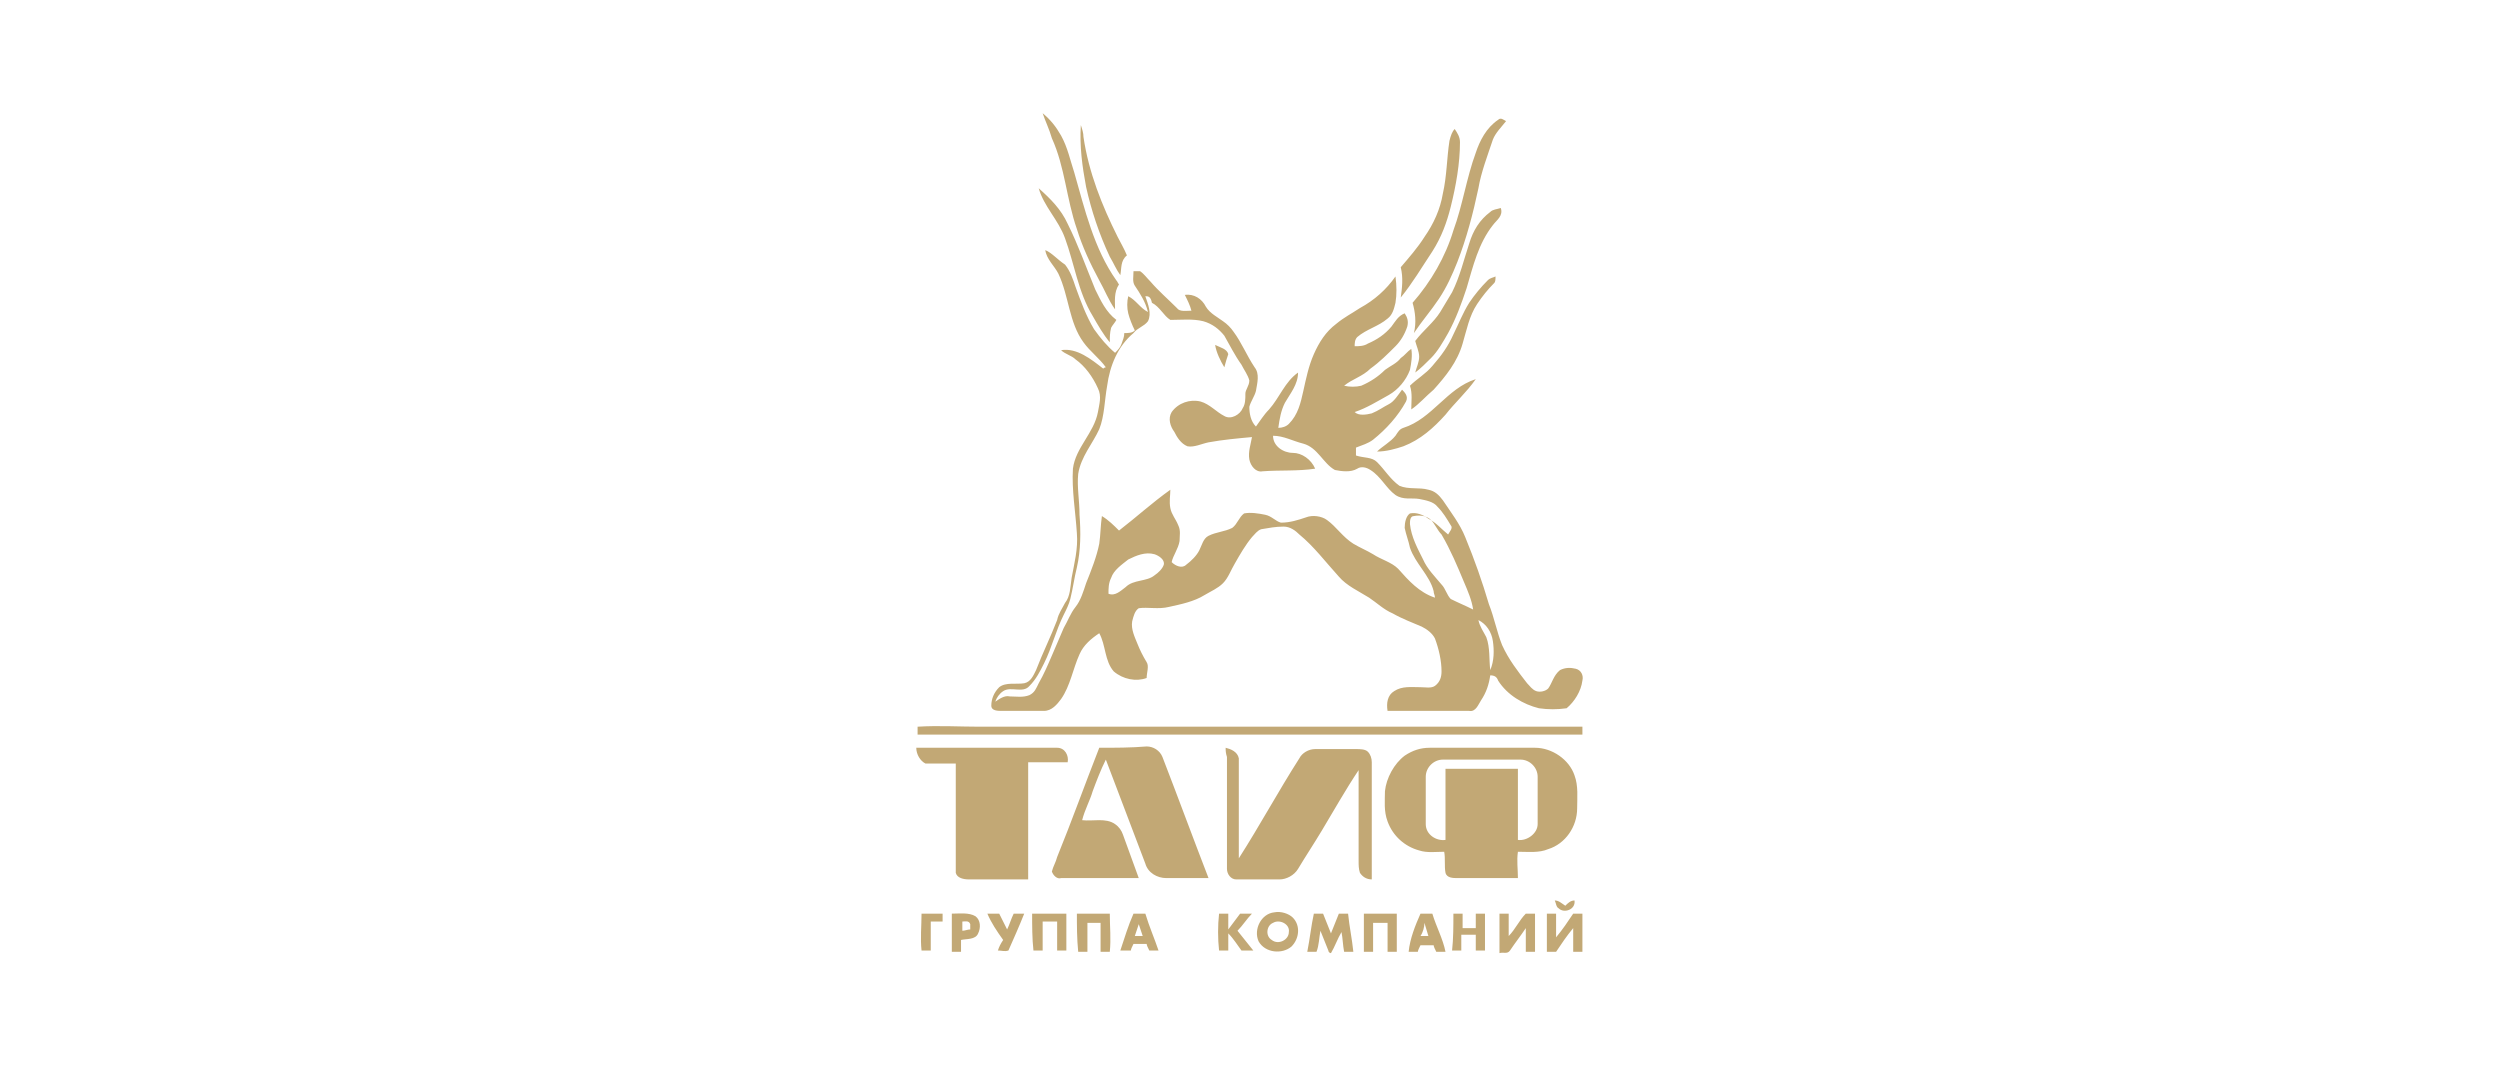
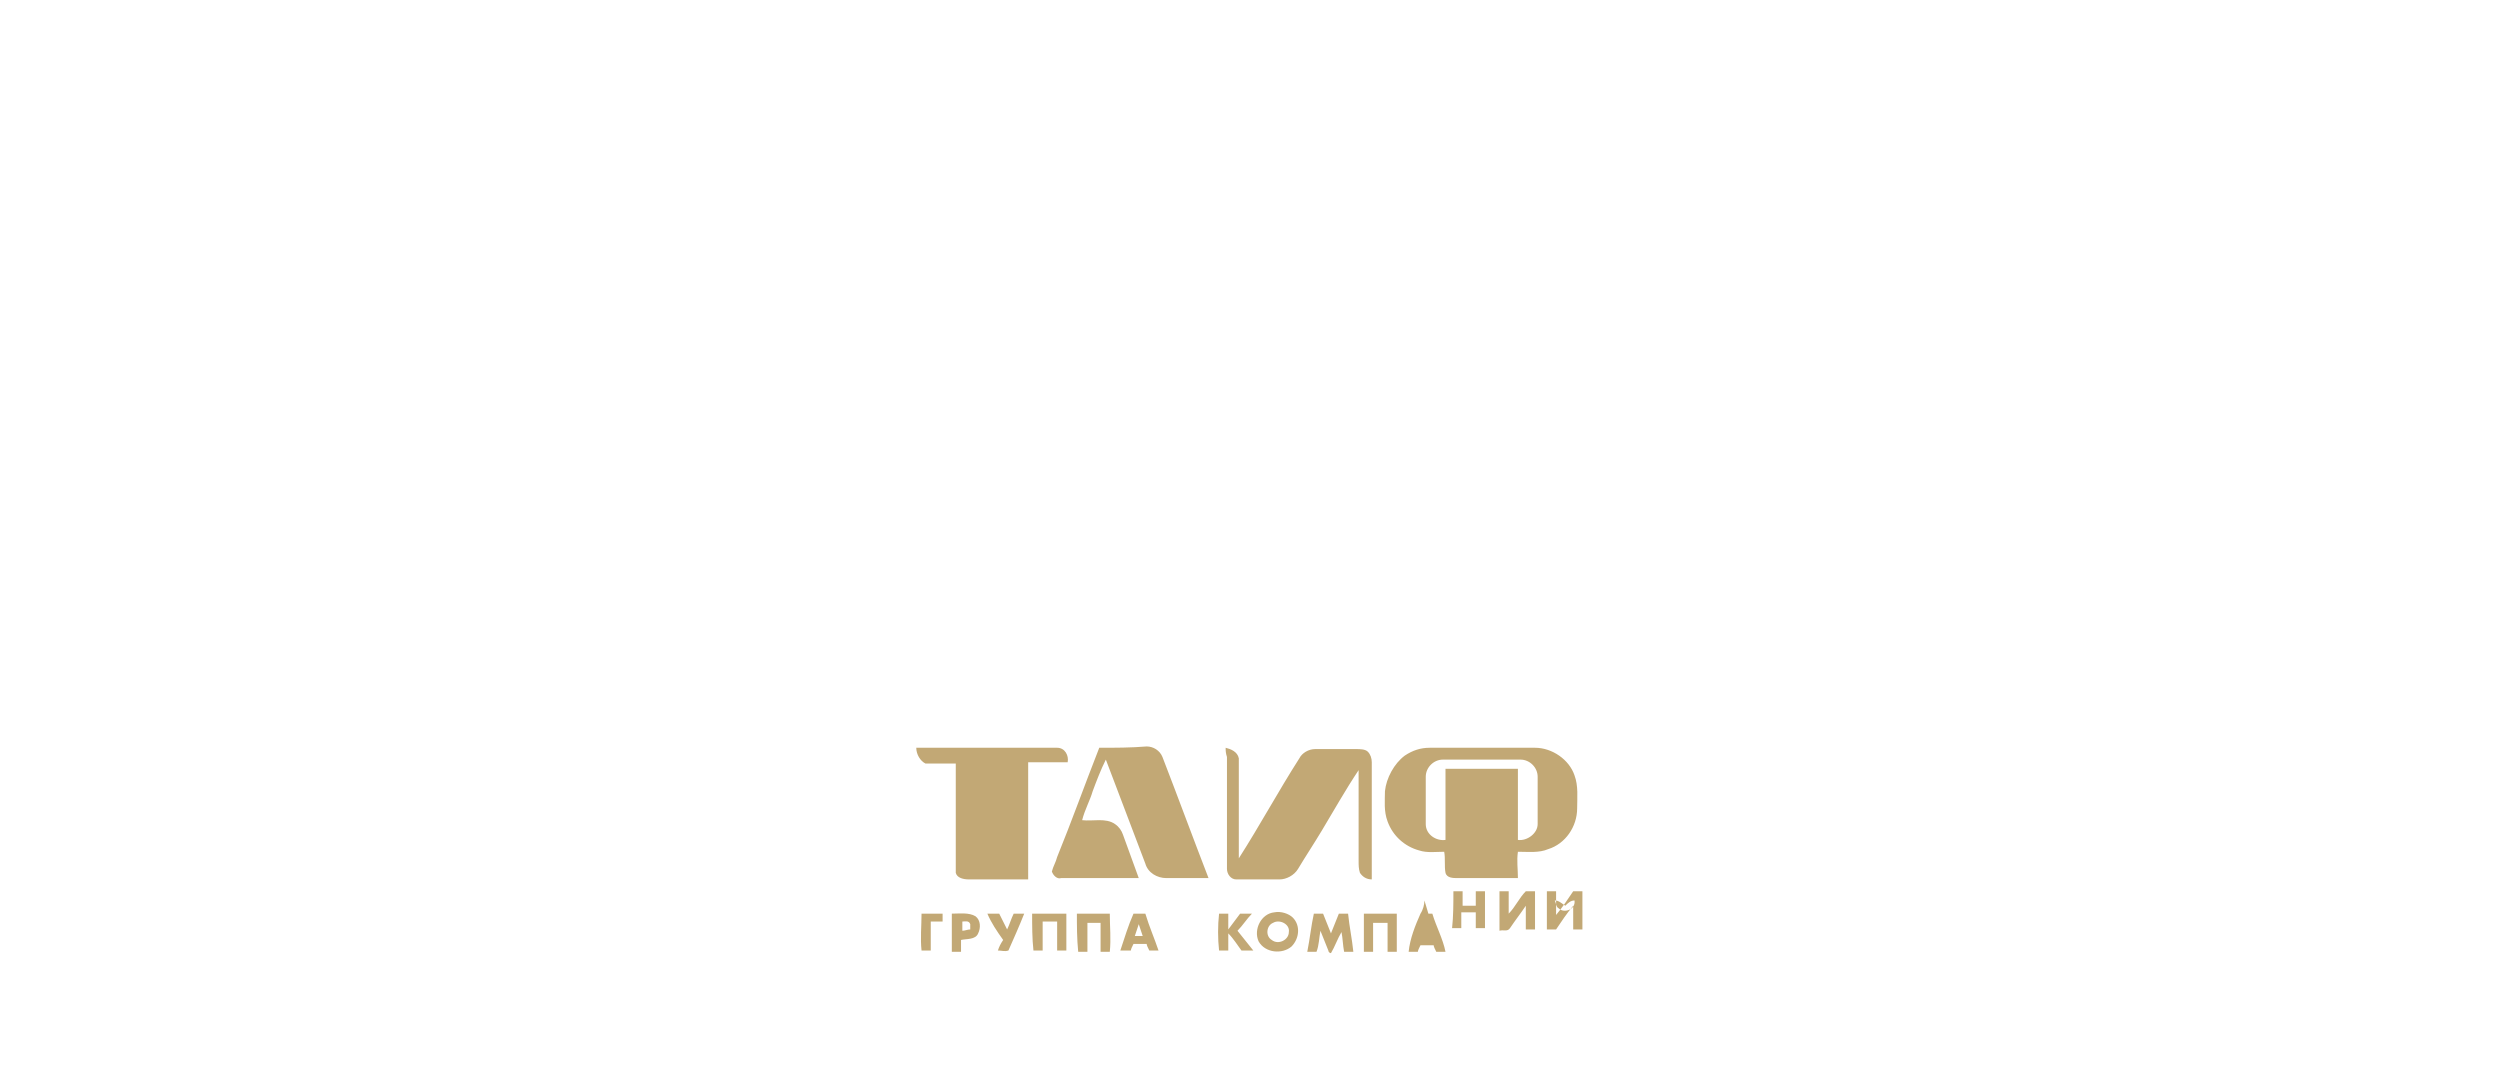
<svg xmlns="http://www.w3.org/2000/svg" xmlns:ns1="http://sodipodi.sourceforge.net/DTD/sodipodi-0.dtd" xmlns:ns2="http://www.inkscape.org/namespaces/inkscape" version="1.1" id="Слой_1" ns1:docname="fdf1d132f59d16ab228967bb34bce297.svg" x="0px" y="0px" viewBox="0 0 189.9 80.9" xml:space="preserve" width="189.9" height="80.9">
  <defs id="defs13" />
  <style type="text/css" id="style2">
	.st0{fill:none;}
	.st1{fill-rule:evenodd;clip-rule:evenodd;fill:#C2A875;}
</style>
  <ns1:namedview bordercolor="#666666" borderopacity="1.0" id="namedview21" ns2:pagecheckerboard="0" ns2:pageopacity="0.0" ns2:pageshadow="2" pagecolor="#ffffff">
	</ns1:namedview>
-   <rect id="rect18" class="st0" width="189.9" height="80.9" x="0" y="0" />
  <g id="g10">
-     <path class="st1" d="m 79.2,8.6 c 0.6,0.5 1,1 1.4,1.7 0.5,0.9 0.7,1.9 1,2.8 0.8,2.8 1.5,5.8 3.2,8.2 0.1,0.1 0.1,0.2 0.2,0.3 -0.4,0.6 -0.3,1.3 -0.3,1.9 C 84.2,22.8 83.9,22 83.5,21.3 82.8,20 82.2,18.7 81.8,17.4 81,15.1 80.9,12.7 79.9,10.5 79.7,9.8 79.4,9.2 79.2,8.6 Z m 34.6,0.5 c 0.2,-0.2 0.4,0 0.6,0.1 -0.4,0.5 -0.8,0.9 -1,1.4 -0.4,1.2 -0.9,2.5 -1.1,3.7 -0.4,1.9 -0.9,3.8 -1.6,5.6 -0.4,1 -0.8,1.9 -1.4,2.8 -0.6,0.9 -1.3,1.7 -1.9,2.6 0.2,-0.8 0.1,-1.6 -0.1,-2.3 1.4,-1.6 2.5,-3.5 3.1,-5.5 0.7,-1.9 1,-4 1.7,-5.9 0.3,-0.9 0.8,-1.9 1.7,-2.5 z M 82.1,9.5 c -0.1,1.6 0.1,3.1 0.4,4.7 0.4,1.8 1,3.6 1.8,5.3 0.3,0.5 0.5,1 0.8,1.4 0.1,-0.5 0,-1.1 0.5,-1.5 -0.2,-0.5 -0.5,-1 -0.7,-1.4 -1.2,-2.4 -2.2,-4.9 -2.6,-7.6 0,-0.3 -0.1,-0.6 -0.2,-0.9 z m 28,1.2 c -0.2,1.3 -0.2,2.7 -0.5,4 -0.2,1.2 -0.7,2.3 -1.4,3.3 -0.5,0.8 -1.2,1.6 -1.8,2.3 0.2,0.8 0.1,1.6 0,2.3 0.9,-1.1 1.6,-2.3 2.4,-3.5 0.7,-1.1 1.1,-2.2 1.4,-3.4 0.4,-1.6 0.7,-3.3 0.7,-4.9 0,-0.4 -0.2,-0.7 -0.4,-1 -0.2,0.2 -0.3,0.5 -0.4,0.9 z m -31.2,3.6 c 0.4,1.4 1.5,2.4 2,3.8 0.7,1.9 1,4.1 2.1,5.9 0.4,0.7 0.8,1.4 1.3,2 0,-0.4 0,-0.7 0.1,-1.1 0.1,-0.2 0.3,-0.4 0.4,-0.6 C 84,23.7 83.6,22.8 83.2,22 82.5,20.3 81.9,18.6 81.1,17 80.6,15.9 79.8,15.1 78.9,14.3 Z m 34.3,1.8 c -0.8,0.6 -1.3,1.4 -1.6,2.4 -0.4,1.2 -0.7,2.5 -1.3,3.7 -0.3,0.5 -0.6,1 -0.9,1.5 -0.5,0.8 -1.3,1.4 -1.9,2.2 0.1,0.4 0.3,0.8 0.3,1.2 0,0.4 -0.2,0.8 -0.3,1.2 0.4,-0.3 0.8,-0.7 1.2,-1.1 0.5,-0.5 0.9,-1.2 1.3,-1.9 0.6,-1.1 1,-2.2 1.4,-3.4 0.5,-1.7 0.9,-3.4 2,-4.8 0.3,-0.4 0.8,-0.7 0.6,-1.3 -0.3,0.1 -0.6,0.1 -0.8,0.3 z M 79.4,19 c 0.1,0.7 0.7,1.2 1,1.8 0.8,1.7 0.8,3.7 1.9,5.2 0.5,0.7 1.2,1.2 1.7,1.9 -0.1,0 -0.2,0.1 -0.2,0.1 -0.9,-0.7 -2,-1.6 -3.2,-1.4 0.3,0.3 0.8,0.4 1.1,0.7 0.7,0.5 1.3,1.3 1.7,2.2 0.3,0.6 0.1,1.2 0,1.8 -0.3,1.6 -1.7,2.7 -1.9,4.3 -0.1,1.6 0.2,3.3 0.3,4.9 0.1,1.2 -0.2,2.3 -0.4,3.4 -0.1,0.7 -0.1,1.4 -0.5,1.9 -0.2,0.4 -0.5,0.8 -0.6,1.3 -0.5,1.3 -1.1,2.5 -1.6,3.8 -0.2,0.4 -0.4,0.9 -0.9,1 -0.6,0.1 -1.4,-0.1 -1.9,0.3 -0.4,0.4 -0.6,0.9 -0.6,1.4 0,0.4 0.5,0.4 0.8,0.4 1.1,0 2.1,0 3.2,0 0.6,0 1,-0.5 1.3,-0.9 0.7,-1 0.9,-2.3 1.4,-3.4 0.3,-0.7 0.9,-1.2 1.5,-1.6 0.5,0.9 0.4,2.1 1.1,2.9 0.7,0.6 1.7,0.8 2.5,0.5 0,-0.4 0.2,-0.9 0,-1.2 -0.3,-0.5 -0.5,-0.9 -0.7,-1.4 -0.2,-0.5 -0.5,-1.1 -0.4,-1.7 0.1,-0.4 0.2,-0.8 0.5,-1 0.7,-0.1 1.5,0.1 2.3,-0.1 0.9,-0.2 1.9,-0.4 2.7,-0.9 0.5,-0.3 1,-0.5 1.4,-0.9 0.4,-0.4 0.6,-1 0.9,-1.5 0.4,-0.7 0.8,-1.4 1.3,-2 0.2,-0.2 0.4,-0.5 0.7,-0.6 0.6,-0.1 1.1,-0.2 1.7,-0.2 0.5,0 0.9,0.3 1.2,0.6 1.1,0.9 2,2.1 3,3.2 0.6,0.7 1.5,1.1 2.3,1.6 0.6,0.4 1.1,0.9 1.8,1.2 0.7,0.4 1.5,0.7 2.2,1 0.4,0.2 0.8,0.5 1,0.9 0.3,0.8 0.5,1.7 0.5,2.5 0,0.4 -0.1,0.8 -0.5,1.1 -0.3,0.2 -0.7,0.1 -1.1,0.1 -0.7,0 -1.4,-0.1 -2,0.3 -0.5,0.3 -0.6,0.9 -0.5,1.5 2.1,0 4.1,0 6.2,0 0.5,0.1 0.7,-0.5 0.9,-0.8 0.4,-0.6 0.6,-1.2 0.7,-1.9 0.3,0 0.5,0.1 0.6,0.4 0.7,1.1 1.9,1.8 3.1,2.1 0.7,0.1 1.4,0.1 2.1,0 0.6,-0.5 1.1,-1.3 1.2,-2.1 0.1,-0.4 -0.1,-0.8 -0.5,-0.9 -0.4,-0.1 -0.8,-0.1 -1.2,0.1 -0.5,0.4 -0.6,1 -0.9,1.4 -0.2,0.2 -0.6,0.3 -0.9,0.2 -0.3,-0.1 -0.5,-0.4 -0.7,-0.6 -0.7,-0.9 -1.4,-1.8 -1.9,-2.9 -0.4,-1 -0.6,-2.1 -1,-3.1 -0.5,-1.7 -1.1,-3.4 -1.8,-5.1 -0.4,-1 -1.1,-1.9 -1.7,-2.8 -0.3,-0.4 -0.6,-0.7 -1.1,-0.8 -0.7,-0.2 -1.5,0 -2.2,-0.3 -0.7,-0.5 -1.1,-1.2 -1.7,-1.8 -0.4,-0.4 -1,-0.3 -1.6,-0.5 0,-0.2 0,-0.4 0,-0.6 0.5,-0.2 0.9,-0.3 1.3,-0.6 1,-0.8 1.9,-1.8 2.5,-2.9 0.2,-0.4 -0.1,-0.7 -0.3,-0.9 -0.3,0.4 -0.6,0.9 -1,1.1 -0.4,0.2 -0.8,0.5 -1.3,0.7 -0.4,0.1 -1,0.2 -1.3,-0.1 0.9,-0.3 1.7,-0.8 2.6,-1.3 0.7,-0.4 1.3,-1.1 1.6,-1.9 0.1,-0.5 0.2,-1.1 0.1,-1.6 -0.3,0.2 -0.5,0.5 -0.8,0.7 -0.3,0.4 -0.8,0.6 -1.2,0.9 -0.5,0.5 -1.1,0.9 -1.8,1.2 -0.4,0.1 -0.9,0.1 -1.3,0 0.6,-0.5 1.4,-0.7 2,-1.3 0.7,-0.5 1.3,-1.1 1.9,-1.7 0.4,-0.4 0.7,-0.9 0.9,-1.5 0.1,-0.4 0,-0.7 -0.2,-1 -0.5,0.2 -0.7,0.6 -1,1 -0.5,0.6 -1.1,1 -1.8,1.3 -0.3,0.2 -0.7,0.2 -1,0.2 0,-0.2 0,-0.5 0.2,-0.7 0.7,-0.6 1.6,-0.8 2.3,-1.4 0.4,-0.3 0.5,-0.8 0.6,-1.2 0.1,-0.6 0.1,-1.3 0,-2 -0.7,1 -1.6,1.8 -2.7,2.4 -0.6,0.4 -1.2,0.7 -1.8,1.2 -0.8,0.6 -1.3,1.4 -1.7,2.3 -0.4,0.9 -0.6,1.9 -0.8,2.8 -0.2,0.9 -0.4,1.8 -1.1,2.5 -0.2,0.2 -0.5,0.3 -0.8,0.3 0.1,-0.7 0.2,-1.3 0.5,-1.9 0.4,-0.7 1,-1.4 1,-2.3 -1,0.7 -1.4,1.9 -2.2,2.8 -0.4,0.4 -0.7,0.9 -1,1.3 -0.4,-0.4 -0.5,-1 -0.5,-1.5 0.1,-0.4 0.4,-0.8 0.5,-1.2 0.1,-0.6 0.3,-1.3 -0.1,-1.8 -0.6,-0.9 -1,-1.9 -1.6,-2.7 -0.2,-0.3 -0.5,-0.6 -0.8,-0.8 -0.4,-0.3 -1,-0.6 -1.3,-1.1 -0.3,-0.6 -0.9,-1 -1.6,-0.9 0.2,0.4 0.4,0.8 0.5,1.2 -0.4,0 -0.9,0.1 -1.1,-0.2 -0.7,-0.7 -1.4,-1.3 -2,-2 -0.3,-0.3 -0.5,-0.6 -0.8,-0.8 -0.2,0 -0.4,0 -0.5,0 0,0.4 -0.1,0.8 0.1,1.1 0.4,0.6 0.8,1.2 1,2 -0.6,-0.3 -0.9,-0.9 -1.5,-1.2 -0.1,0.4 -0.1,0.9 0,1.3 0.1,0.4 0.3,0.9 0.5,1.3 -0.2,0.2 -0.5,0.2 -0.8,0.2 0,0.3 -0.1,0.5 -0.2,0.8 -0.1,0.3 -0.3,0.5 -0.5,0.7 -0.6,-0.5 -1.1,-1.1 -1.6,-1.8 -0.6,-1 -1,-2.1 -1.4,-3.2 -0.2,-0.6 -0.4,-1.2 -0.8,-1.7 -0.6,-0.4 -1,-0.9 -1.5,-1.1 z m 7.6,3.5 c 0.2,0.6 0.5,1.3 0.2,1.9 -0.3,0.4 -0.8,0.5 -1.1,0.9 -1.2,1 -1.8,2.5 -2,4 -0.2,1.1 -0.2,2.3 -0.6,3.3 -0.5,1.1 -1.4,2.1 -1.6,3.4 -0.1,1 0.1,2 0.1,3.1 0.1,1.3 0.1,2.7 -0.2,4 -0.2,0.8 -0.3,1.6 -0.5,2.4 -0.1,0.4 -0.3,0.8 -0.5,1.2 -0.6,1.2 -0.9,2.5 -1.5,3.7 -0.3,0.6 -0.6,1.2 -1.1,1.7 -0.5,0.6 -1.4,0 -2,0.4 -0.3,0.2 -0.5,0.5 -0.6,0.8 0.3,-0.2 0.7,-0.5 1.1,-0.4 0.5,0 1,0.1 1.5,-0.1 0.4,-0.2 0.5,-0.5 0.7,-0.9 0.4,-0.7 0.7,-1.4 1,-2.1 0.3,-0.7 0.6,-1.4 0.9,-2.1 0.3,-0.5 0.5,-1.1 0.9,-1.6 0.4,-0.5 0.6,-1.2 0.8,-1.8 0.4,-1 0.8,-2 1,-3 0.1,-0.7 0.1,-1.4 0.2,-2.1 0.5,0.3 0.9,0.7 1.3,1.1 1.3,-1 2.5,-2.1 3.9,-3.1 0,0.4 -0.1,0.9 0,1.4 0.1,0.5 0.4,0.8 0.6,1.3 0.2,0.4 0.1,0.8 0.1,1.2 -0.1,0.6 -0.5,1.1 -0.6,1.6 0.3,0.3 0.8,0.5 1.1,0.2 0.4,-0.3 0.8,-0.7 1,-1.1 0.2,-0.4 0.3,-0.9 0.7,-1.1 0.6,-0.3 1.2,-0.3 1.8,-0.6 0.4,-0.3 0.5,-0.8 0.9,-1.1 0.5,-0.1 1.1,0 1.6,0.1 0.5,0.1 0.8,0.5 1.2,0.6 0.7,0 1.3,-0.2 1.9,-0.4 0.5,-0.2 1.2,-0.1 1.6,0.2 0.7,0.5 1.2,1.3 2,1.8 0.5,0.3 1,0.5 1.5,0.8 0.6,0.4 1.4,0.6 1.9,1.1 0.8,0.9 1.6,1.8 2.8,2.2 0,-0.2 -0.1,-0.3 -0.1,-0.5 -0.3,-1.2 -1.4,-2.1 -1.8,-3.3 -0.1,-0.5 -0.3,-1 -0.4,-1.5 0,-0.4 0.1,-0.9 0.4,-1.1 0.5,-0.1 1,0.1 1.4,0.4 0.6,0.3 1,0.8 1.5,1.2 0.1,-0.2 0.4,-0.5 0.2,-0.7 -0.3,-0.5 -0.6,-1 -1,-1.4 -0.3,-0.4 -0.9,-0.5 -1.4,-0.6 -0.6,-0.1 -1.2,0.1 -1.8,-0.3 -0.7,-0.5 -1.1,-1.4 -1.9,-1.9 -0.3,-0.2 -0.7,-0.3 -1,-0.1 -0.5,0.3 -1.2,0.2 -1.7,0.1 -0.9,-0.5 -1.3,-1.7 -2.4,-2 -0.8,-0.2 -1.5,-0.6 -2.3,-0.6 0,0.8 0.8,1.3 1.5,1.3 0.7,0 1.4,0.5 1.7,1.2 -1.3,0.2 -2.7,0.1 -4,0.2 -0.5,0.1 -0.9,-0.4 -1,-0.9 -0.1,-0.6 0.1,-1.1 0.2,-1.7 -1.1,0.1 -2.2,0.2 -3.3,0.4 -0.5,0.1 -1.1,0.4 -1.6,0.3 -0.5,-0.2 -0.8,-0.7 -1,-1.1 -0.3,-0.4 -0.5,-1 -0.2,-1.5 0.5,-0.7 1.4,-1 2.2,-0.8 0.7,0.2 1.2,0.8 1.8,1.1 0.5,0.3 1.2,-0.1 1.4,-0.6 0.2,-0.3 0.2,-0.7 0.2,-1.1 0,-0.3 0.3,-0.6 0.3,-1 C 94.8,28.5 94.5,28.1 94.3,27.7 93.8,27 93.4,26.2 93,25.5 92.6,25 92.1,24.6 91.4,24.4 90.6,24.2 89.7,24.3 88.9,24.3 88.4,24 88.1,23.3 87.5,23 87.4,22.5 87.2,22.5 87,22.5 Z m 20.1,17.3 c 0,-0.2 0,-0.6 0.3,-0.6 0.5,-0.1 1,0 1.3,0.3 0.3,0.3 0.5,0.8 0.8,1.1 0.7,1.2 1.2,2.4 1.7,3.6 0.3,0.7 0.6,1.4 0.7,2.1 -0.6,-0.3 -1.1,-0.5 -1.7,-0.8 -0.3,-0.3 -0.4,-0.8 -0.7,-1.1 -0.5,-0.6 -1.1,-1.2 -1.4,-1.9 -0.4,-0.8 -0.9,-1.7 -1,-2.7 z m -21.4,2.7 c 0.6,-0.3 1.3,-0.6 2,-0.4 0.3,0.1 0.8,0.4 0.7,0.8 -0.1,0.3 -0.4,0.6 -0.7,0.8 -0.6,0.5 -1.6,0.3 -2.2,0.9 -0.4,0.3 -0.8,0.7 -1.3,0.5 0,-0.4 0,-0.8 0.2,-1.2 0.2,-0.6 0.8,-1 1.3,-1.4 z m 26.6,4.6 c 0.6,0.3 1,0.9 1.1,1.6 0.1,0.7 0.1,1.5 -0.2,2.2 -0.1,-0.8 0,-1.7 -0.3,-2.5 -0.2,-0.4 -0.5,-0.8 -0.6,-1.3 z M 113,21.3 c -0.5,0.5 -1,1.1 -1.4,1.7 -0.5,0.8 -0.8,1.6 -1.2,2.4 -0.4,0.9 -0.9,1.6 -1.6,2.4 -0.5,0.6 -1.2,1 -1.7,1.5 0.2,0.6 0.1,1.2 0.1,1.8 0.6,-0.4 1.1,-1 1.7,-1.5 0.9,-1 1.8,-2.1 2.2,-3.5 0.3,-1 0.5,-2.1 1.1,-3 0.4,-0.6 0.8,-1.1 1.3,-1.6 0.1,-0.1 0.1,-0.3 0.1,-0.5 -0.2,0.1 -0.4,0.1 -0.6,0.3 z m -20.7,4.9 c 0.4,0.2 0.9,0.3 1,0.7 -0.1,0.3 -0.2,0.6 -0.3,1 -0.3,-0.5 -0.6,-1.1 -0.7,-1.7 z m 14.3,6.3 c 2.2,-0.7 3.3,-3 5.5,-3.7 -0.7,1 -1.6,1.8 -2.3,2.7 -0.9,1 -1.9,1.9 -3.2,2.4 -0.6,0.2 -1.3,0.4 -2,0.4 0.4,-0.4 1,-0.7 1.4,-1.2 0.2,-0.3 0.3,-0.5 0.6,-0.6 z M 69.7,55.2 c 1.6,-0.1 3.2,0 4.7,0 14.4,0 28.7,0 43.1,0 0.9,0 1.8,0 2.7,0 0,0.2 0,0.4 0,0.6 -16.8,0 -33.7,0 -50.5,0 0,-0.2 0,-0.4 0,-0.6 z" id="path6" />
-     <path class="st1" d="m 69.6,56.8 c 3.6,0 7.1,0 10.7,0 0.6,0 0.9,0.6 0.8,1.1 -1,0 -2,0 -3,0 0,3 0,5.9 0,8.9 -1.5,0 -3,0 -4.5,0 -0.4,0 -0.9,-0.1 -1,-0.5 0,-2.8 0,-5.6 0,-8.3 -0.8,0 -1.5,0 -2.3,0 -0.4,-0.2 -0.7,-0.7 -0.7,-1.2 z m 13.9,0 c -1.1,2.8 -2.1,5.6 -3.2,8.3 -0.1,0.4 -0.3,0.7 -0.4,1.1 0.1,0.3 0.4,0.6 0.7,0.5 2,0 3.9,0 5.9,0 C 86.1,65.6 85.7,64.5 85.3,63.4 85.2,63.1 85,62.8 84.7,62.6 84,62.1 83,62.4 82.2,62.3 c 0.2,-0.8 0.6,-1.5 0.8,-2.2 0.3,-0.8 0.6,-1.6 1,-2.4 1,2.6 2,5.3 3,7.9 0.2,0.7 0.9,1.1 1.6,1.1 1.1,0 2.1,0 3.2,0 -1.2,-3.1 -2.3,-6.1 -3.5,-9.2 -0.2,-0.5 -0.7,-0.8 -1.2,-0.8 -1.2,0.1 -2.4,0.1 -3.6,0.1 z m 9.6,0 c 0.4,0.1 0.9,0.3 1,0.8 0,2.5 0,5.1 0,7.6 1.6,-2.5 3,-5.1 4.6,-7.6 0.2,-0.4 0.7,-0.7 1.2,-0.7 1,0 2.1,0 3.1,0 0.3,0 0.7,0 0.9,0.2 0.2,0.2 0.3,0.5 0.3,0.8 0,3 0,6 0,8.9 -0.4,0 -0.7,-0.2 -0.9,-0.5 -0.1,-0.3 -0.1,-0.6 -0.1,-0.9 0,-2.3 0,-4.6 0,-6.9 -1,1.5 -1.9,3.1 -2.8,4.6 -0.6,1 -1.2,1.9 -1.8,2.9 -0.3,0.5 -0.9,0.8 -1.4,0.8 -1.1,0 -2.2,0 -3.3,0 -0.4,0 -0.7,-0.4 -0.7,-0.8 0,-2.8 0,-5.7 0,-8.5 -0.1,-0.3 -0.1,-0.5 -0.1,-0.7 z m 13.6,0.6 c 0.6,-0.4 1.2,-0.6 1.9,-0.6 2.7,0 5.3,0 8,0 1.3,0 2.6,0.9 3,2.1 0.3,0.8 0.2,1.7 0.2,2.5 0,1.4 -0.9,2.7 -2.2,3.1 -0.7,0.3 -1.5,0.2 -2.3,0.2 -0.1,0.7 0,1.3 0,2 -1.5,0 -3,0 -4.6,0 -0.3,0 -0.8,0 -0.9,-0.4 -0.1,-0.5 0,-1.1 -0.1,-1.6 -0.6,0 -1.3,0.1 -1.9,-0.1 -1.1,-0.3 -2,-1.1 -2.4,-2.2 -0.3,-0.8 -0.2,-1.6 -0.2,-2.3 0.1,-1 0.7,-2.1 1.5,-2.7 z m 1.6,1.6 c 0,1.2 0,2.4 0,3.6 0,0.8 0.8,1.3 1.5,1.2 0,-1.8 0,-3.6 0,-5.4 1.8,0 3.7,0 5.5,0 0,1.8 0,3.6 0,5.4 0.7,0.1 1.5,-0.5 1.5,-1.2 0,-1.2 0,-2.4 0,-3.6 0,-0.7 -0.6,-1.3 -1.3,-1.3 -2,0 -4,0 -5.9,0 -0.7,0 -1.3,0.6 -1.3,1.3 z m 10.6,9.8 c 0.2,-0.2 0.4,-0.4 0.7,-0.4 0.1,0.7 -0.8,1 -1.2,0.6 -0.2,-0.1 -0.2,-0.4 -0.3,-0.6 0.3,0 0.5,0.2 0.8,0.4 z m -22.1,0.5 c 0.5,-0.1 1.1,0.1 1.4,0.4 0.6,0.6 0.5,1.6 -0.1,2.2 -0.7,0.6 -2,0.5 -2.5,-0.4 -0.4,-0.9 0.2,-2.1 1.2,-2.2 z m -0.1,0.8 c -0.5,0.2 -0.6,1 -0.1,1.3 0.5,0.4 1.3,0 1.3,-0.6 0.1,-0.6 -0.7,-1 -1.2,-0.7 z M 70,69.4 c 0.5,0 1.1,0 1.6,0 0,0.2 0,0.4 0,0.6 -0.3,0 -0.6,0 -0.9,0 0,0.7 0,1.5 0,2.2 -0.2,0 -0.5,0 -0.7,0 -0.1,-0.9 0,-1.9 0,-2.8 z m 2.3,0 c 0.6,0 1.3,-0.1 1.8,0.2 0.4,0.3 0.4,0.9 0.2,1.3 -0.2,0.5 -0.9,0.4 -1.3,0.5 0,0.3 0,0.6 0,0.9 -0.2,0 -0.5,0 -0.7,0 0,-1 0,-2 0,-2.9 z m 0.8,0.6 c 0,0.2 0,0.5 0,0.7 0.2,0 0.4,-0.1 0.6,-0.1 0,-0.1 0,-0.3 0,-0.4 C 73.6,69.9 73.3,70 73.1,70 Z M 75,69.4 c 0.3,0 0.6,0 0.9,0 0.2,0.4 0.4,0.8 0.6,1.2 0.2,-0.4 0.3,-0.8 0.5,-1.2 0.3,0 0.5,0 0.8,0 -0.4,1 -0.8,1.9 -1.2,2.8 -0.3,0.1 -0.5,0 -0.8,0 0.1,-0.3 0.2,-0.5 0.4,-0.8 -0.5,-0.7 -0.9,-1.3 -1.2,-2 z m 3.4,0 c 0.9,0 1.7,0 2.6,0 0,0.9 0,1.9 0,2.8 -0.2,0 -0.5,0 -0.7,0 0,-0.7 0,-1.5 0,-2.2 -0.4,0 -0.7,0 -1.1,0 0,0.7 0,1.5 0,2.2 -0.2,0 -0.5,0 -0.7,0 -0.1,-0.9 -0.1,-1.9 -0.1,-2.8 z m 3.4,0 c 0.8,0 1.7,0 2.5,0 0,1 0.1,1.9 0,2.9 -0.2,0 -0.5,0 -0.7,0 0,-0.7 0,-1.5 0,-2.2 -0.3,0 -0.7,0 -1,0 0,0.7 0,1.5 0,2.2 -0.2,0 -0.5,0 -0.7,0 -0.1,-1 -0.1,-2 -0.1,-2.9 z m 4.3,0 c 0.3,0 0.6,0 0.9,0 0.3,1 0.7,1.9 1,2.8 -0.2,0 -0.5,0 -0.7,0 -0.1,-0.2 -0.2,-0.4 -0.2,-0.5 -0.3,0 -0.7,0 -1,0 -0.1,0.2 -0.2,0.4 -0.2,0.5 -0.3,0 -0.5,0 -0.8,0 0.3,-0.9 0.6,-1.9 1,-2.8 z m 0.1,1.7 c 0.2,0 0.4,0 0.6,0 -0.1,-0.3 -0.2,-0.6 -0.3,-0.9 -0.1,0.3 -0.2,0.6 -0.3,0.9 z m 6.4,-1.7 c 0.2,0 0.5,0 0.7,0 0,0.4 0,0.8 0,1.2 0.3,-0.4 0.6,-0.8 0.9,-1.2 0.3,0 0.6,0 0.9,0 -0.4,0.4 -0.7,0.9 -1.1,1.3 0.4,0.5 0.8,1 1.2,1.5 -0.3,0 -0.6,0 -0.9,0 -0.3,-0.4 -0.6,-0.9 -1,-1.3 0,0.4 0,0.9 0,1.3 -0.2,0 -0.5,0 -0.7,0 -0.1,-0.9 -0.1,-1.9 0,-2.8 z m 7.2,0 c 0.2,0 0.5,0 0.7,0 0.2,0.5 0.4,1 0.6,1.5 0.2,-0.5 0.4,-1 0.6,-1.5 0.2,0 0.5,0 0.7,0 0.1,1 0.3,1.9 0.4,2.9 -0.2,0 -0.5,0 -0.7,0 -0.1,-0.5 -0.1,-1 -0.2,-1.5 -0.3,0.5 -0.5,1.1 -0.8,1.6 -0.1,0 -0.2,-0.1 -0.2,-0.2 -0.2,-0.5 -0.4,-1 -0.6,-1.5 -0.1,0.5 -0.1,1.1 -0.3,1.6 -0.2,0 -0.5,0 -0.7,0 0.2,-1 0.3,-2 0.5,-2.9 z m 3.8,0 c 0.8,0 1.7,0 2.5,0 0,1 0,1.9 0,2.9 -0.2,0 -0.5,0 -0.7,0 0,-0.7 0,-1.5 0,-2.2 -0.4,0 -0.7,0 -1.1,0 0,0.7 0,1.5 0,2.2 -0.2,0 -0.5,0 -0.7,0 0,-1 0,-2 0,-2.9 z m 4.3,0 c 0.3,0 0.6,0 0.9,0 0.3,1 0.8,1.9 1,2.9 -0.2,0 -0.5,0 -0.7,0 -0.1,-0.2 -0.2,-0.4 -0.2,-0.5 -0.3,0 -0.7,0 -1,0 -0.1,0.2 -0.2,0.4 -0.2,0.5 -0.2,0 -0.5,0 -0.7,0 0.1,-1 0.5,-2 0.9,-2.9 z m 0,1.7 c 0.2,0 0.4,0 0.6,0 -0.1,-0.3 -0.2,-0.7 -0.3,-1 0,0.3 -0.1,0.7 -0.3,1 z m 2.5,-1.7 c 0.2,0 0.5,0 0.7,0 0,0.4 0,0.7 0,1.1 0.3,0 0.7,0 1,0 0,-0.4 0,-0.7 0,-1.1 0.2,0 0.5,0 0.7,0 0,0.9 0,1.9 0,2.8 -0.2,0 -0.5,0 -0.7,0 0,-0.4 0,-0.8 0,-1.2 -0.4,0 -0.7,0 -1.1,0 0,0.4 0,0.8 0,1.2 -0.2,0 -0.5,0 -0.7,0 0.1,-0.9 0.1,-1.9 0.1,-2.8 z m 3.5,0 c 0.2,0 0.5,0 0.7,0 0,0.6 0,1.2 0,1.7 0.5,-0.5 0.8,-1.2 1.3,-1.7 0.2,0 0.5,0 0.7,0 0,1 0,1.9 0,2.9 -0.2,0 -0.5,0 -0.7,0 0,-0.6 0,-1.2 0,-1.8 -0.4,0.6 -0.8,1.1 -1.2,1.7 -0.2,0.3 -0.5,0.1 -0.8,0.2 0,-1.1 0,-2.1 0,-3 z m 3.6,0 c 0,1 0,1.9 0,2.9 0.2,0 0.5,0 0.7,0 0.4,-0.6 0.8,-1.2 1.3,-1.8 0,0.6 0,1.2 0,1.8 0.2,0 0.5,0 0.7,0 0,-1 0,-1.9 0,-2.9 -0.2,0 -0.5,0 -0.7,0 -0.4,0.6 -0.8,1.2 -1.3,1.8 0,-0.6 0,-1.2 0,-1.8 -0.2,0 -0.4,0 -0.7,0 z" id="path8" />
+     <path class="st1" d="m 69.6,56.8 c 3.6,0 7.1,0 10.7,0 0.6,0 0.9,0.6 0.8,1.1 -1,0 -2,0 -3,0 0,3 0,5.9 0,8.9 -1.5,0 -3,0 -4.5,0 -0.4,0 -0.9,-0.1 -1,-0.5 0,-2.8 0,-5.6 0,-8.3 -0.8,0 -1.5,0 -2.3,0 -0.4,-0.2 -0.7,-0.7 -0.7,-1.2 z m 13.9,0 c -1.1,2.8 -2.1,5.6 -3.2,8.3 -0.1,0.4 -0.3,0.7 -0.4,1.1 0.1,0.3 0.4,0.6 0.7,0.5 2,0 3.9,0 5.9,0 C 86.1,65.6 85.7,64.5 85.3,63.4 85.2,63.1 85,62.8 84.7,62.6 84,62.1 83,62.4 82.2,62.3 c 0.2,-0.8 0.6,-1.5 0.8,-2.2 0.3,-0.8 0.6,-1.6 1,-2.4 1,2.6 2,5.3 3,7.9 0.2,0.7 0.9,1.1 1.6,1.1 1.1,0 2.1,0 3.2,0 -1.2,-3.1 -2.3,-6.1 -3.5,-9.2 -0.2,-0.5 -0.7,-0.8 -1.2,-0.8 -1.2,0.1 -2.4,0.1 -3.6,0.1 z m 9.6,0 c 0.4,0.1 0.9,0.3 1,0.8 0,2.5 0,5.1 0,7.6 1.6,-2.5 3,-5.1 4.6,-7.6 0.2,-0.4 0.7,-0.7 1.2,-0.7 1,0 2.1,0 3.1,0 0.3,0 0.7,0 0.9,0.2 0.2,0.2 0.3,0.5 0.3,0.8 0,3 0,6 0,8.9 -0.4,0 -0.7,-0.2 -0.9,-0.5 -0.1,-0.3 -0.1,-0.6 -0.1,-0.9 0,-2.3 0,-4.6 0,-6.9 -1,1.5 -1.9,3.1 -2.8,4.6 -0.6,1 -1.2,1.9 -1.8,2.9 -0.3,0.5 -0.9,0.8 -1.4,0.8 -1.1,0 -2.2,0 -3.3,0 -0.4,0 -0.7,-0.4 -0.7,-0.8 0,-2.8 0,-5.7 0,-8.5 -0.1,-0.3 -0.1,-0.5 -0.1,-0.7 z m 13.6,0.6 c 0.6,-0.4 1.2,-0.6 1.9,-0.6 2.7,0 5.3,0 8,0 1.3,0 2.6,0.9 3,2.1 0.3,0.8 0.2,1.7 0.2,2.5 0,1.4 -0.9,2.7 -2.2,3.1 -0.7,0.3 -1.5,0.2 -2.3,0.2 -0.1,0.7 0,1.3 0,2 -1.5,0 -3,0 -4.6,0 -0.3,0 -0.8,0 -0.9,-0.4 -0.1,-0.5 0,-1.1 -0.1,-1.6 -0.6,0 -1.3,0.1 -1.9,-0.1 -1.1,-0.3 -2,-1.1 -2.4,-2.2 -0.3,-0.8 -0.2,-1.6 -0.2,-2.3 0.1,-1 0.7,-2.1 1.5,-2.7 z m 1.6,1.6 c 0,1.2 0,2.4 0,3.6 0,0.8 0.8,1.3 1.5,1.2 0,-1.8 0,-3.6 0,-5.4 1.8,0 3.7,0 5.5,0 0,1.8 0,3.6 0,5.4 0.7,0.1 1.5,-0.5 1.5,-1.2 0,-1.2 0,-2.4 0,-3.6 0,-0.7 -0.6,-1.3 -1.3,-1.3 -2,0 -4,0 -5.9,0 -0.7,0 -1.3,0.6 -1.3,1.3 z m 10.6,9.8 c 0.2,-0.2 0.4,-0.4 0.7,-0.4 0.1,0.7 -0.8,1 -1.2,0.6 -0.2,-0.1 -0.2,-0.4 -0.3,-0.6 0.3,0 0.5,0.2 0.8,0.4 z m -22.1,0.5 c 0.5,-0.1 1.1,0.1 1.4,0.4 0.6,0.6 0.5,1.6 -0.1,2.2 -0.7,0.6 -2,0.5 -2.5,-0.4 -0.4,-0.9 0.2,-2.1 1.2,-2.2 z m -0.1,0.8 c -0.5,0.2 -0.6,1 -0.1,1.3 0.5,0.4 1.3,0 1.3,-0.6 0.1,-0.6 -0.7,-1 -1.2,-0.7 z M 70,69.4 c 0.5,0 1.1,0 1.6,0 0,0.2 0,0.4 0,0.6 -0.3,0 -0.6,0 -0.9,0 0,0.7 0,1.5 0,2.2 -0.2,0 -0.5,0 -0.7,0 -0.1,-0.9 0,-1.9 0,-2.8 z m 2.3,0 c 0.6,0 1.3,-0.1 1.8,0.2 0.4,0.3 0.4,0.9 0.2,1.3 -0.2,0.5 -0.9,0.4 -1.3,0.5 0,0.3 0,0.6 0,0.9 -0.2,0 -0.5,0 -0.7,0 0,-1 0,-2 0,-2.9 z m 0.8,0.6 c 0,0.2 0,0.5 0,0.7 0.2,0 0.4,-0.1 0.6,-0.1 0,-0.1 0,-0.3 0,-0.4 C 73.6,69.9 73.3,70 73.1,70 Z M 75,69.4 c 0.3,0 0.6,0 0.9,0 0.2,0.4 0.4,0.8 0.6,1.2 0.2,-0.4 0.3,-0.8 0.5,-1.2 0.3,0 0.5,0 0.8,0 -0.4,1 -0.8,1.9 -1.2,2.8 -0.3,0.1 -0.5,0 -0.8,0 0.1,-0.3 0.2,-0.5 0.4,-0.8 -0.5,-0.7 -0.9,-1.3 -1.2,-2 z m 3.4,0 c 0.9,0 1.7,0 2.6,0 0,0.9 0,1.9 0,2.8 -0.2,0 -0.5,0 -0.7,0 0,-0.7 0,-1.5 0,-2.2 -0.4,0 -0.7,0 -1.1,0 0,0.7 0,1.5 0,2.2 -0.2,0 -0.5,0 -0.7,0 -0.1,-0.9 -0.1,-1.9 -0.1,-2.8 z m 3.4,0 c 0.8,0 1.7,0 2.5,0 0,1 0.1,1.9 0,2.9 -0.2,0 -0.5,0 -0.7,0 0,-0.7 0,-1.5 0,-2.2 -0.3,0 -0.7,0 -1,0 0,0.7 0,1.5 0,2.2 -0.2,0 -0.5,0 -0.7,0 -0.1,-1 -0.1,-2 -0.1,-2.9 z m 4.3,0 c 0.3,0 0.6,0 0.9,0 0.3,1 0.7,1.9 1,2.8 -0.2,0 -0.5,0 -0.7,0 -0.1,-0.2 -0.2,-0.4 -0.2,-0.5 -0.3,0 -0.7,0 -1,0 -0.1,0.2 -0.2,0.4 -0.2,0.5 -0.3,0 -0.5,0 -0.8,0 0.3,-0.9 0.6,-1.9 1,-2.8 z m 0.1,1.7 c 0.2,0 0.4,0 0.6,0 -0.1,-0.3 -0.2,-0.6 -0.3,-0.9 -0.1,0.3 -0.2,0.6 -0.3,0.9 z m 6.4,-1.7 c 0.2,0 0.5,0 0.7,0 0,0.4 0,0.8 0,1.2 0.3,-0.4 0.6,-0.8 0.9,-1.2 0.3,0 0.6,0 0.9,0 -0.4,0.4 -0.7,0.9 -1.1,1.3 0.4,0.5 0.8,1 1.2,1.5 -0.3,0 -0.6,0 -0.9,0 -0.3,-0.4 -0.6,-0.9 -1,-1.3 0,0.4 0,0.9 0,1.3 -0.2,0 -0.5,0 -0.7,0 -0.1,-0.9 -0.1,-1.9 0,-2.8 z m 7.2,0 c 0.2,0 0.5,0 0.7,0 0.2,0.5 0.4,1 0.6,1.5 0.2,-0.5 0.4,-1 0.6,-1.5 0.2,0 0.5,0 0.7,0 0.1,1 0.3,1.9 0.4,2.9 -0.2,0 -0.5,0 -0.7,0 -0.1,-0.5 -0.1,-1 -0.2,-1.5 -0.3,0.5 -0.5,1.1 -0.8,1.6 -0.1,0 -0.2,-0.1 -0.2,-0.2 -0.2,-0.5 -0.4,-1 -0.6,-1.5 -0.1,0.5 -0.1,1.1 -0.3,1.6 -0.2,0 -0.5,0 -0.7,0 0.2,-1 0.3,-2 0.5,-2.9 z m 3.8,0 c 0.8,0 1.7,0 2.5,0 0,1 0,1.9 0,2.9 -0.2,0 -0.5,0 -0.7,0 0,-0.7 0,-1.5 0,-2.2 -0.4,0 -0.7,0 -1.1,0 0,0.7 0,1.5 0,2.2 -0.2,0 -0.5,0 -0.7,0 0,-1 0,-2 0,-2.9 z m 4.3,0 c 0.3,0 0.6,0 0.9,0 0.3,1 0.8,1.9 1,2.9 -0.2,0 -0.5,0 -0.7,0 -0.1,-0.2 -0.2,-0.4 -0.2,-0.5 -0.3,0 -0.7,0 -1,0 -0.1,0.2 -0.2,0.4 -0.2,0.5 -0.2,0 -0.5,0 -0.7,0 0.1,-1 0.5,-2 0.9,-2.9 z c 0.2,0 0.4,0 0.6,0 -0.1,-0.3 -0.2,-0.7 -0.3,-1 0,0.3 -0.1,0.7 -0.3,1 z m 2.5,-1.7 c 0.2,0 0.5,0 0.7,0 0,0.4 0,0.7 0,1.1 0.3,0 0.7,0 1,0 0,-0.4 0,-0.7 0,-1.1 0.2,0 0.5,0 0.7,0 0,0.9 0,1.9 0,2.8 -0.2,0 -0.5,0 -0.7,0 0,-0.4 0,-0.8 0,-1.2 -0.4,0 -0.7,0 -1.1,0 0,0.4 0,0.8 0,1.2 -0.2,0 -0.5,0 -0.7,0 0.1,-0.9 0.1,-1.9 0.1,-2.8 z m 3.5,0 c 0.2,0 0.5,0 0.7,0 0,0.6 0,1.2 0,1.7 0.5,-0.5 0.8,-1.2 1.3,-1.7 0.2,0 0.5,0 0.7,0 0,1 0,1.9 0,2.9 -0.2,0 -0.5,0 -0.7,0 0,-0.6 0,-1.2 0,-1.8 -0.4,0.6 -0.8,1.1 -1.2,1.7 -0.2,0.3 -0.5,0.1 -0.8,0.2 0,-1.1 0,-2.1 0,-3 z m 3.6,0 c 0,1 0,1.9 0,2.9 0.2,0 0.5,0 0.7,0 0.4,-0.6 0.8,-1.2 1.3,-1.8 0,0.6 0,1.2 0,1.8 0.2,0 0.5,0 0.7,0 0,-1 0,-1.9 0,-2.9 -0.2,0 -0.5,0 -0.7,0 -0.4,0.6 -0.8,1.2 -1.3,1.8 0,-0.6 0,-1.2 0,-1.8 -0.2,0 -0.4,0 -0.7,0 z" id="path8" />
  </g>
</svg>